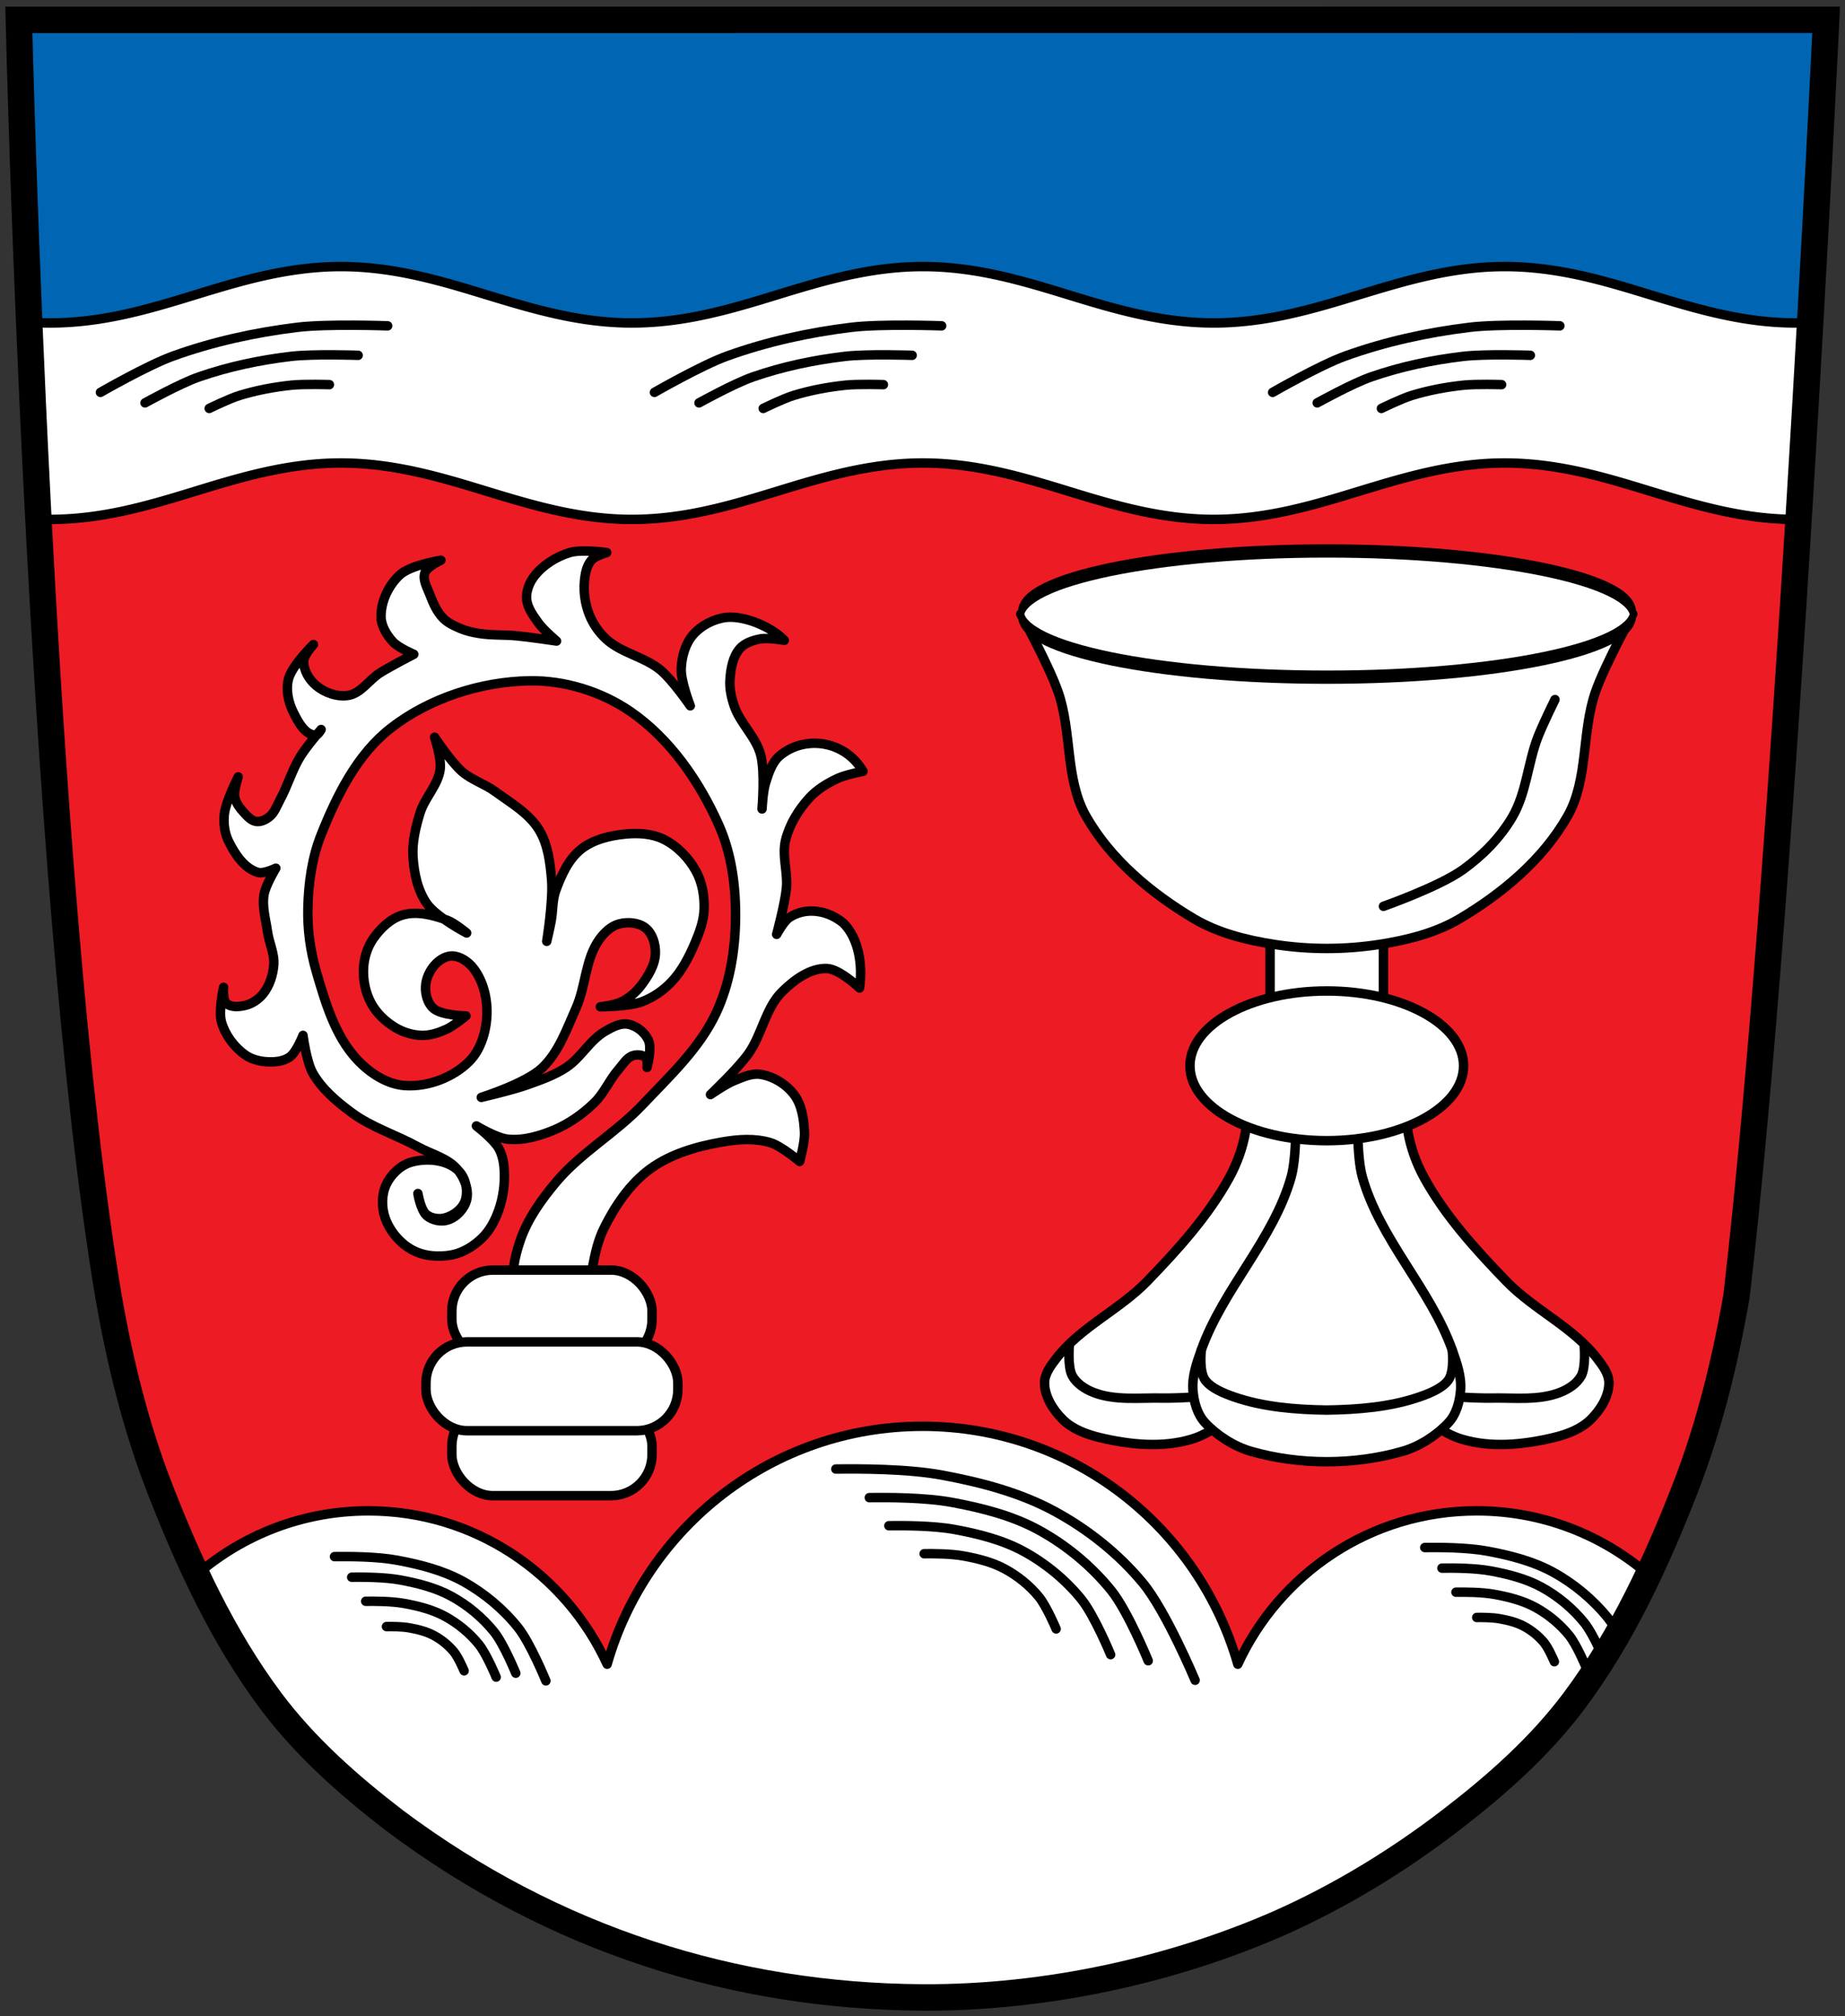
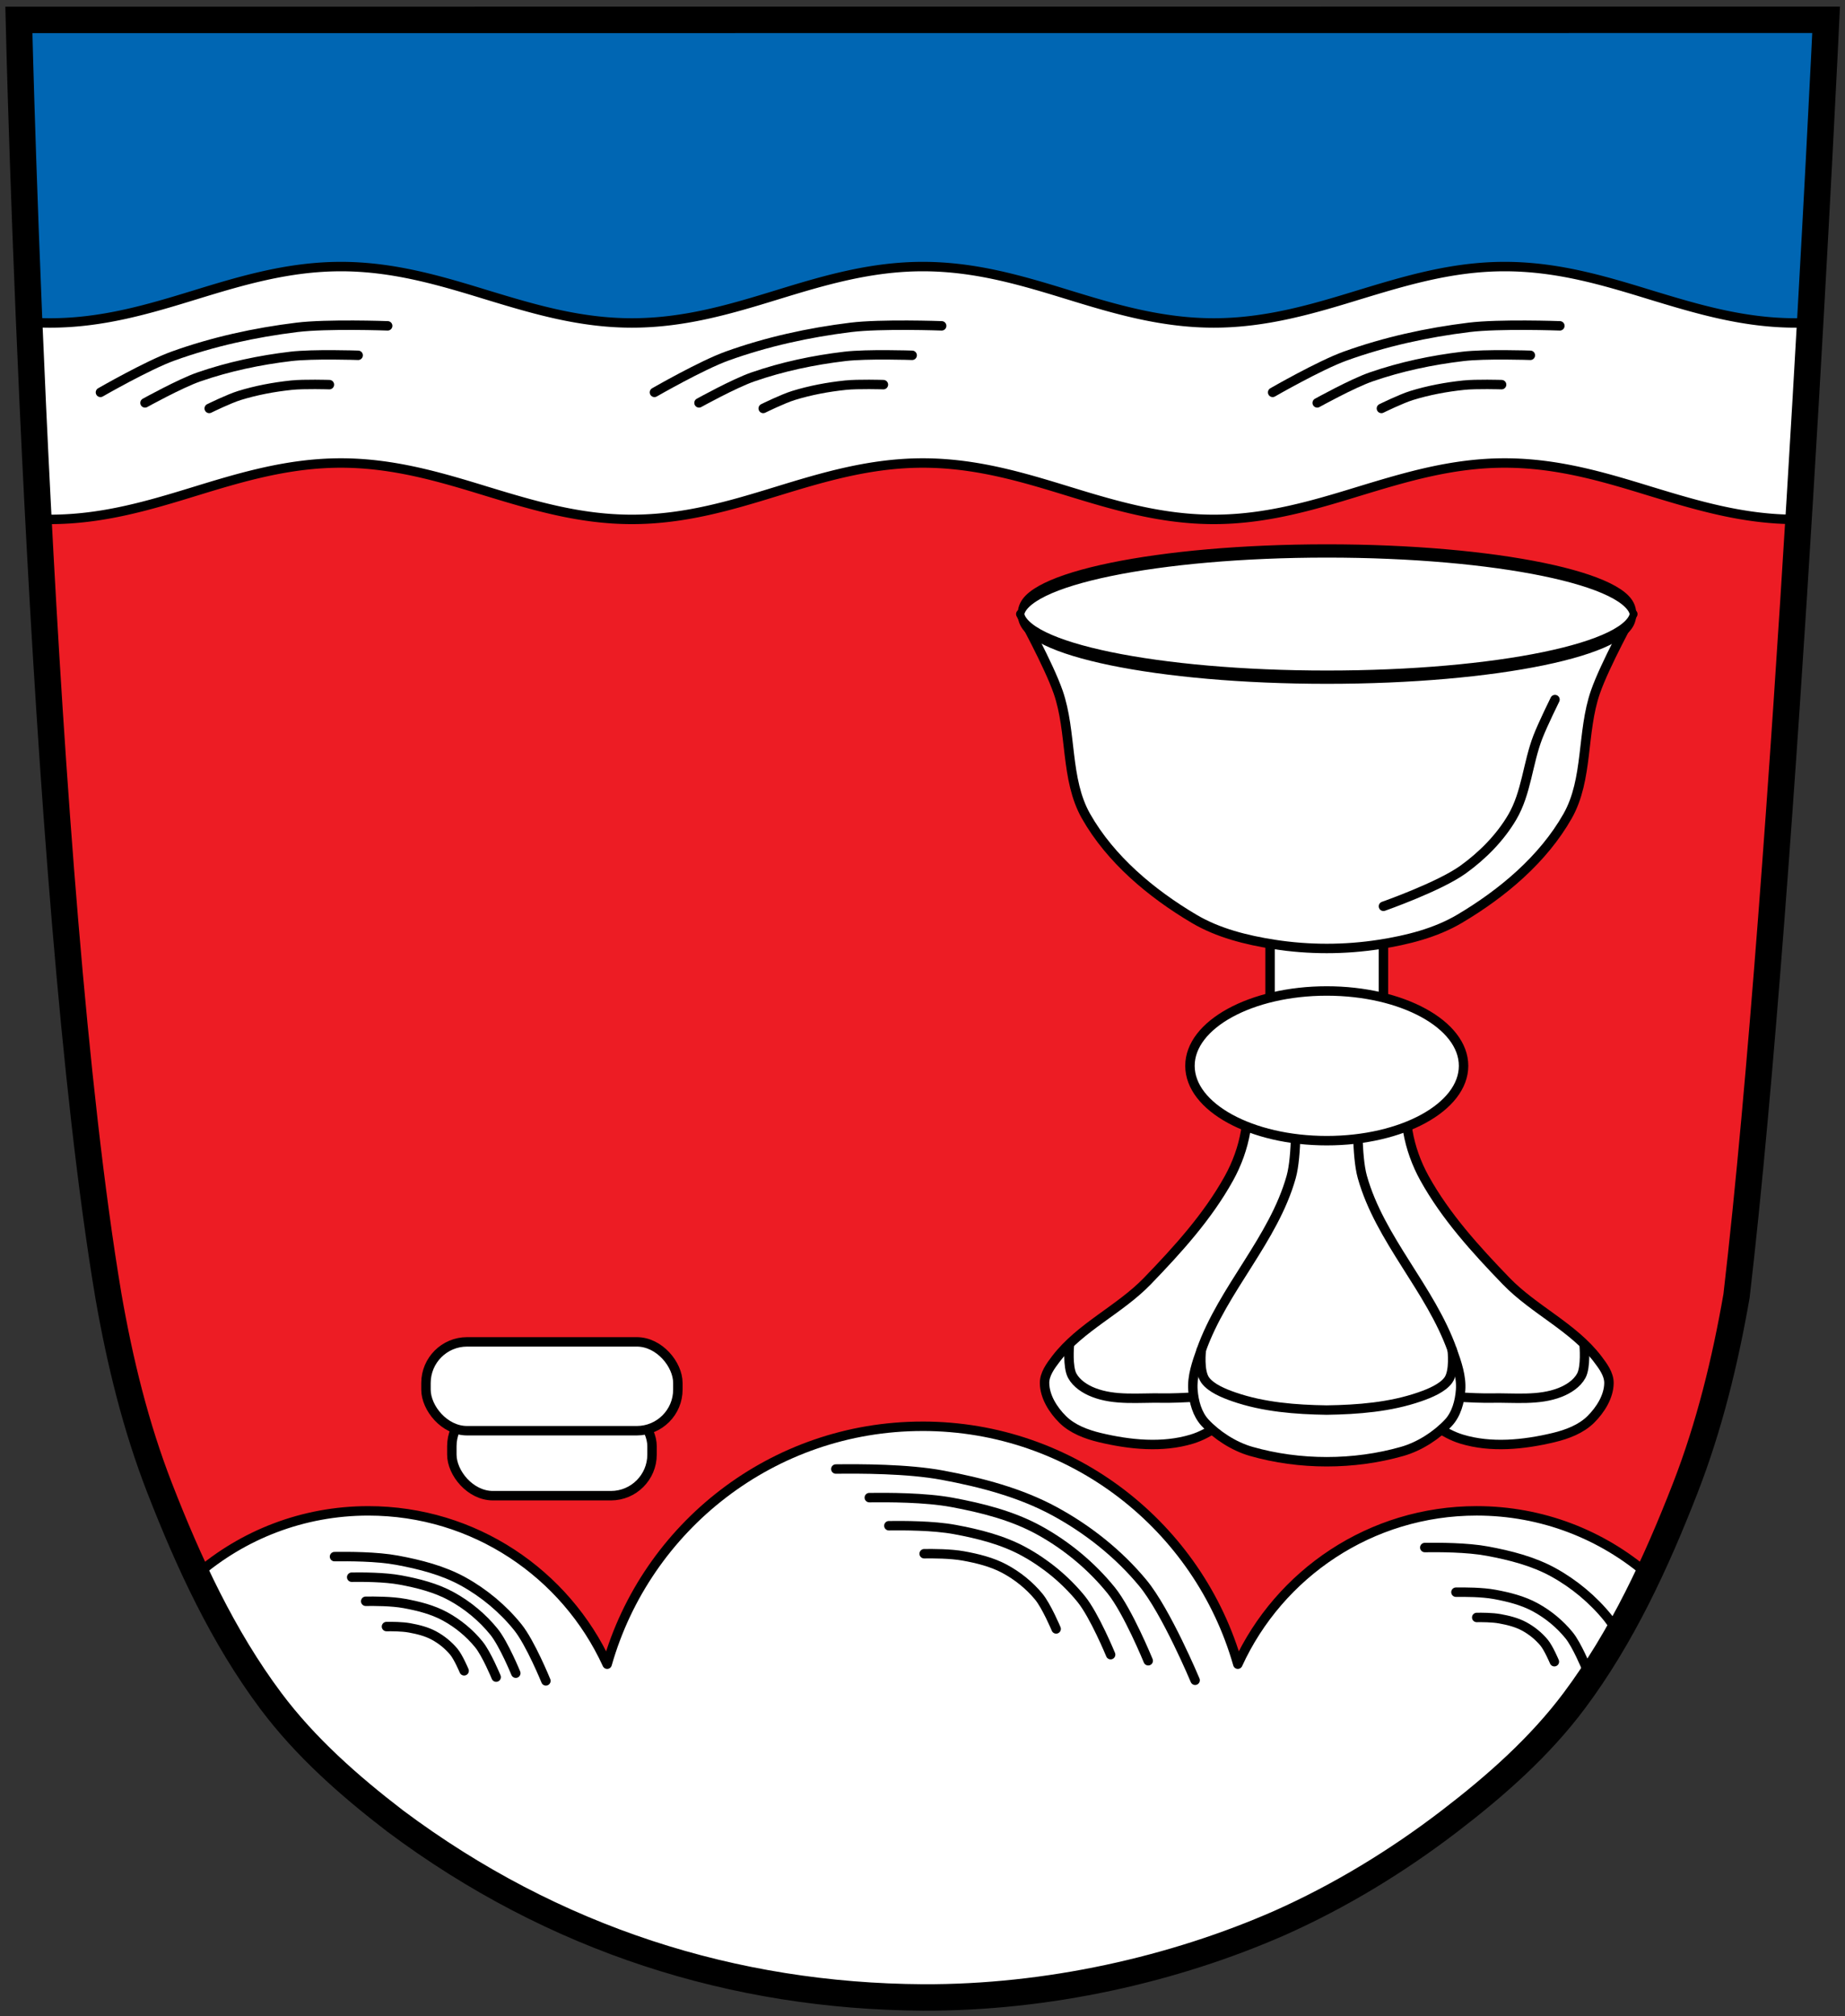
<svg xmlns="http://www.w3.org/2000/svg" xmlns:xlink="http://www.w3.org/1999/xlink" version="1.1" viewBox="0 0 977.12 1067.6">
  <rect x="0" y="0" width="977.12" height="1067.6" fill="#333333" stroke="none" />
  <defs>
    <path id="a" d="M-1214.4 179.76s24.953-14.361 38.427-19.213c21.13-7.611 43.35-12.473 65.65-15.211 15.894-1.952 48.03-.801 48.03-.801" fill="none" stroke="#000" stroke-linecap="round" stroke-linejoin="round" stroke-width="5" />
    <path id="c" d="M-1156.8 188.27s10.442-5.138 16.08-6.875c8.843-2.723 18.14-4.463 27.47-5.442 6.651-.698 20.1-.286 20.1-.286" fill="none" stroke="#000" stroke-linecap="round" stroke-linejoin="round" stroke-width="5" />
    <path id="b" d="M-1190.8 185.33s18.518-10.271 28.517-13.742c15.683-5.443 32.17-8.921 48.716-10.879 11.795-1.396 35.646-.573 35.646-.573" fill="none" stroke="#000" stroke-linecap="round" stroke-linejoin="round" stroke-width="5" />
  </defs>
  <g stroke="#000">
    <path d="M9.99 10.546s10.605 456.55 47.445 675.71c6.02 34.562 14.418 68.979 27.14 101.67 15.355 39.473 33.473 78.71 58.839 112.63 18.288 24.456 41.648 45.04 65.884 63.62 84.023 62.815 179.64 92.806 279.36 93.407 66.214.32 133.18-14.87 189.17-39.487 31.934-14.235 62.23-32.696 89.98-53.968 24.24-18.58 47.595-39.17 65.884-63.62 25.365-33.919 43.484-73.16 58.839-112.63 12.718-32.695 21.12-67.16 27.14-101.72 26.117-224.11 47.445-675.67 47.445-675.67z" fill="#ed1c24" stroke="none" />
    <path d="M967.12 10.488 10 10.547s2.014 80.596 6.807 188.61h940.08c6.015-104.78 10.236-188.67 10.236-188.67z" fill="#0066b3" stroke="none" />
    <path d="m180.55 141.14c-27.76 0-52.714 7.464-77.043 14.93s-49.032 14.932-77.041 14.932c-3.719 0-7.374-0.154-10.99-0.404a10192 10192 0 0 0 4.916 104.21c2.02 0.078 4.022 0.199 6.074 0.199 28.01 0 52.712-7.466 77.041-14.932 24.33-7.466 49.283-14.93 77.043-14.93s52.712 7.464 77.041 14.93c24.578 7.466 49.281 14.932 77.041 14.932 28.01 0 52.712-7.466 77.041-14.932 24.33-7.466 49.283-14.93 77.043-14.93 28.01 0 52.712 7.464 77.041 14.93 24.33 7.466 49.281 14.932 77.041 14.932s52.712-7.466 77.041-14.932c24.578-7.466 49.283-14.93 77.043-14.93 28.01 0 52.712 7.464 77.041 14.93 24.578 7.466 49.281 14.932 77.041 14.932 0.52 0 1.022-0.046 1.54-0.05 2.49-40.464 4.061-69.889 5.984-104.2-2.494 0.118-4.985 0.245-7.524 0.245-27.76 0-52.463-7.466-77.04-14.932-24.33-7.465-49.033-14.93-77.042-14.93-27.76 0-52.465 7.464-77.043 14.93-24.329 7.466-49.28 14.932-77.04 14.932s-52.713-7.466-77.042-14.932c-24.329-7.465-49.032-14.93-77.04-14.93-27.76 0-52.715 7.464-77.044 14.93s-49.032 14.932-77.04 14.932c-27.76 0-52.464-7.466-77.042-14.932-24.329-7.465-49.28-14.93-77.04-14.93z" fill="#fff" stroke-width="5" />
    <g stroke-linecap="round" stroke-width="5">
      <path d="m488.55 755.17c-79.36 0-146.29 53.25-167 125.97-21.966-47.912-70.34-81.19-126.5-81.19-34.768 0-66.55 12.755-90.94 33.844 38.012 83.497 118.63 149.24 195.12 184.37 33.818 14.97 69.896 25.08 106.22 32.09 185.86 31.104 388.94-57.657 467.54-216.5-24.382-21.08-56.18-33.813-90.94-33.813-56.16 0-104.53 33.28-126.5 81.19-20.712-72.72-87.64-125.97-167-125.97z" fill="#fff" stroke-linejoin="round" />
      <g fill="none">
        <path d="m632.94 889.64s-15.26-36.456-27.672-51.47c-12.803-15.483-29.12-28.432-46.778-38.01-18.266-9.902-38.913-15.276-59.34-19.09-18.537-3.46-43.831-3.411-56.48-3.269" />
        <path d="m608.1 879.32s-10.777-26.351-19.618-37.28c-10.412-12.866-23.643-23.844-38.18-31.826-14.12-7.754-30.21-11.798-46.07-14.742-14.39-2.672-34.03-2.634-43.844-2.525" />
        <path d="m588.19 876.08s-8.569-20.826-15.599-29.461c-8.279-10.169-18.799-18.845-30.357-25.15-11.228-6.129-24.02-9.324-36.627-11.651-11.442-2.112-27.06-2.082-34.861-1.996" />
        <path d="m559.34 862.46s-5.1-12.146-9.283-17.18c-4.927-5.931-11.188-10.991-18.07-14.67-6.682-3.574-14.295-5.438-21.797-6.795-6.809-1.232-16.1-1.214-20.746-1.164m-200.34 67.319s-8.167-20.07-14.867-28.395c-7.891-9.801-17.917-18.16-28.933-24.24-10.702-5.907-22.893-8.987-34.91-11.23-10.905-2.036-25.787-2.01-33.23-1.923" />
        <path d="m273.16 885.89s-6.34-15.503-11.542-21.93c-6.126-7.569-13.91-14.03-22.462-18.724-8.308-4.562-17.773-6.941-27.1-8.673-8.466-1.572-20.02-1.55-25.794-1.485" />
        <path d="m262.77 887.98s-5.04-12.253-9.177-17.332c-4.871-5.982-11.06-11.09-17.86-14.798-6.606-3.606-14.13-5.486-21.548-6.855-6.732-1.242-15.917-1.225-20.509-1.174" />
        <path d="M245.8 884.64s-3-7.146-5.461-10.11c-2.899-3.489-6.582-6.466-10.629-8.631-3.931-2.103-8.41-3.199-12.824-3.998-4.01-.725-9.473-.714-12.205-.685m653.89 6.794c-2.229-4.273-4.664-8.433-6.931-11.248-7.891-9.801-17.917-18.16-28.933-24.24-10.702-5.907-22.893-8.987-34.909-11.23-10.905-2.036-25.787-2.01-33.23-1.923" />
-         <path d="m850.56 881.08s-6.34-15.503-11.542-21.93c-6.126-7.569-13.91-14.03-22.462-18.724-8.308-4.562-17.773-6.941-27.1-8.673-8.466-1.572-20.02-1.55-25.794-1.485" />
        <path d="m840.17 883.17s-5.04-12.253-9.177-17.332c-4.871-5.982-11.06-11.09-17.86-14.798-6.606-3.606-14.13-5.486-21.548-6.855-6.732-1.242-15.917-1.225-20.509-1.174" />
        <path d="M823.2 879.816s-3-7.146-5.461-10.11c-2.899-3.489-6.582-6.466-10.629-8.631-3.931-2.103-8.41-3.199-12.824-3.998-4.01-.725-9.473-.714-12.205-.685" />
      </g>
    </g>
    <path d="M9.99 10.546s10.605 456.55 47.445 675.71c6.02 34.562 14.418 68.979 27.14 101.67 15.355 39.473 33.473 78.71 58.839 112.63 18.288 24.456 41.648 45.04 65.884 63.62 84.023 62.815 179.64 92.806 279.36 93.407 66.214.32 133.18-14.87 189.17-39.487 31.934-14.235 62.23-32.696 89.98-53.968 24.24-18.58 47.595-39.17 65.884-63.62 25.365-33.919 43.484-73.16 58.839-112.63 12.718-32.695 21.12-67.16 27.14-101.72 26.117-224.11 47.445-675.67 47.445-675.67z" fill="none" stroke-width="14" />
  </g>
  <g transform="translate(1267.6 27.986)">
    <use width="100%" height="100%" xlink:href="#a" />
    <use width="100%" height="100%" xlink:href="#b" />
    <use width="100%" height="100%" xlink:href="#c" />
  </g>
  <g transform="translate(1561 27.986)">
    <use width="100%" height="100%" xlink:href="#a" />
    <use width="100%" height="100%" xlink:href="#b" />
    <use width="100%" height="100%" xlink:href="#c" />
  </g>
  <g transform="translate(1888.4 27.986)">
    <use width="100%" height="100%" xlink:href="#a" />
    <use width="100%" height="100%" xlink:href="#b" />
    <use width="100%" height="100%" xlink:href="#c" />
  </g>
  <g stroke="#000">
    <g stroke-width="5">
      <g fill="#fff" stroke-linejoin="round">
        <path d="m672.64 479.86h60.04v68.848h-60.04z" stroke-linecap="round" />
        <path d="M692.08 583.416c-2.402 0-19.594 1.219-19.594 1.219l-12.813.406s.792 9.398 0 14c-1.489 8.65-4.558 17.13-8.813 24.813-11.232 20.267-27.12 37.776-43.22 54.44-14.734 15.245-35.573 24.366-48.44 41.22-2.861 3.748-6.06 8.097-6 12.813.091 7.16 4.51 14.177 9.594 19.219 5.169 5.126 12.545 7.894 19.625 9.594 15.823 3.8 33.25 5.563 48.813.813 9.803-2.992 18.357-9.976 25.22-17.594 18.266-20.279 32.08-45.43 39.625-71.66 4.725-16.438 2.947-34.15 2.813-51.25-.074-9.496.505-19.246-2-28.406-.945-3.453-2.411-9.625-4.813-9.625zm21.12 0c-2.402 0-3.868 6.172-4.813 9.625-2.505 9.16-1.926 18.91-2 28.406-.134 17.1-1.913 34.812 2.813 51.25 7.54 26.23 21.359 51.38 39.625 71.66 6.861 7.618 15.415 14.601 25.22 17.594 15.564 4.751 32.989 2.987 48.813-.813 7.08-1.7 14.456-4.468 19.625-9.594 5.084-5.04 9.534-12.06 9.625-19.219.06-4.715-3.17-9.06-6.03-12.813-12.864-16.853-33.672-25.974-48.41-41.22-16.1-16.662-32.02-34.17-43.25-54.44-4.255-7.678-7.323-16.16-8.813-24.813-.792-4.602 0-14 0-14l-12.813-.406s-17.192-1.219-19.594-1.219z" />
      </g>
      <path d="M838.99 712.466s1.019 11.273-1.548 15.962c-2.281 4.168-6.785 7.07-11.208 8.806-11.34 4.452-24.24 2.757-36.425 3-9.471.19-28.394-1.196-28.394-1.196M566.33 712.466s-1.019 11.273 1.548 15.962c2.281 4.168 6.785 7.07 11.208 8.806 11.34 4.452 24.24 2.757 36.425 3 9.471.19 28.394-1.196 28.394-1.196" fill="none" stroke-linecap="round" />
      <g fill="#fff" stroke-linejoin="round">
        <path d="M686.22 588.316s.743 23.642-2.406 34.844c-9.319 33.15-36.08 59.22-47.625 91.66-2.422 6.804-4.953 14.02-4.406 21.22.464 6.104 2.241 12.733 6.406 17.219 6.094 6.563 15.193 12.555 24.406 15.188 25.671 7.335 54.42 7.328 80.09 0 9.222-2.632 18.344-8.625 24.438-15.188 4.165-4.486 5.943-11.11 6.406-17.219.547-7.202-1.984-14.415-4.406-21.22-11.546-32.44-38.31-58.51-47.625-91.66-3.149-11.201-2.406-34.844-2.406-34.844s-12.168-.364-16.438 3.219c-.006-.005-.025.005-.031 0-4.27-3.583-16.406-3.219-16.406-3.219zm-99.93-273.47c-7.368.03-14.68.446-21.906 1.781-8.275 1.529-23.781 8.5-23.781 8.5s14.808 26.88 19.813 41.31c7.349 21.19 3.658 46.14 14.719 65.66 12.965 22.875 34.565 40.938 57.19 54.34 12.779 7.572 27.762 11.301 42.44 13.594 18.381 2.872 37.431 2.87 55.813 0 14.686-2.293 29.682-6.02 42.469-13.594 22.616-13.403 44.19-31.469 57.16-54.34 11.06-19.515 7.37-44.46 14.719-65.66 5-14.433 19.813-41.31 19.813-41.31s-15.506-6.971-23.781-8.5c-16.518-3.053-33.578-1.286-50.37-1.125-24.08.231-63.731 2.141-87.91 3.406-24.18-1.265-63.832-3.175-87.91-3.406-9.448-.091-18.996-.695-28.469-.656z" />
        <path d="m775.11 564.32c0 21.886-32.437 39.627-72.45 39.627-40.01 0-72.45-17.742-72.45-39.628s32.437-39.628 72.45-39.628c40.01 0 72.45 17.742 72.45 39.628z" stroke-linecap="round" />
      </g>
    </g>
    <g stroke-linecap="round">
      <path transform="matrix(1.01 0 0 2 1239.3 -282.33)" d="m-370.78 303.73c0 9.227-71.824 16.707-160.42 16.707-88.6 0-160.42-7.48-160.42-16.707s71.824-16.707 160.42-16.707c88.6 0 160.42 7.48 160.42 16.707z" fill="#fff" stroke-linejoin="round" stroke-width="3.518" />
      <g fill="none" stroke-width="5">
        <path d="m732.68 479.86s29.602-10.397 42.16-19.446c10.288-7.416 19.609-16.807 26.04-27.738 7.534-12.807 8.223-28.598 13.586-42.46 2.621-6.772 9.06-19.813 9.06-19.813m-187.3 344.42s-1.376 11.273 2.091 15.962c3.081 4.168 9.624 6.892 15.14 8.806 15.65 5.432 32.75 6.757 49.2 7m66.433-31.771s1.376 11.273-2.091 15.962c-3.081 4.168-9.624 6.892-15.14 8.806-15.65 5.432-32.75 6.757-49.2 7" />
      </g>
    </g>
    <g fill="#fff" stroke-linejoin="round" stroke-width="5">
-       <path d="M309.51 689.47c4.297-12.777 4.353-27.02 10.329-39.1 5.865-11.861 13.69-23.509 24.345-31.354 10.997-8.097 24.904-12.05 38.36-14.386 8.359-1.454 17.328-2.081 25.451.369 5.878 1.769 15.492 9.96 15.492 9.96s2.859-10.264 2.582-15.492c-.364-6.881-1.368-14.429-5.533-19.919-4.169-5.493-10.893-9.63-17.702-10.696-4.744-.743-9.562 1.53-14.02 3.32-4.5 1.808-12.541 7.377-12.541 7.377s14.217-13.493 19.919-21.392c7.396-10.249 9.148-24.44 18.2-33.27 6.304-6.15 14.683-12.374 23.486-12.1 6.724.207 17.337 10.329 17.337 10.329 1.768-12.297-.44-26.205-8.484-34.307-8.443-7.032-20.115-8.746-28.771-2.952-3.039 2.091-6.64 8.856-6.64 8.856s4.358-16.09 5.164-24.345c.837-8.567-2.504-17.482-.369-25.824 2.103-8.214 6.801-15.891 12.541-22.13 4.132-4.493 9.587-7.755 15.12-10.329 4.166-1.937 13.279-3.688 13.279-3.688-9.75-16.685-31.287-19.212-44.259-8.115-4.04 3.574-5.764 9.244-7.377 14.386-1.375 4.38-1.845 13.648-1.845 13.648s1.743-19.507-.738-28.771c-2.532-9.461-10.872-16.546-14.02-25.824-1.519-4.48-2.571-9.301-2.213-14.02.429-5.661 1.444-11.941 5.164-16.23 2.595-2.991 6.814-4.392 10.696-5.164 4.228-.841 12.91.738 12.91.738-6.818-7.2-20.962-13.072-30.616-12.172-6.61.763-13.341 4.2-17.702 9.222-4.108 4.726-5.945 11.453-6.271 17.702-.356 6.82 4.795 19.919 4.795 19.919s-9.362-13.571-15.598-18.812c-8.534-7.173-20.837-9.04-29.04-16.599-3.838-3.536-6.944-8.05-8.856-12.91-2.137-5.438-3.061-11.51-2.582-17.337.328-3.992 1.079-8.396 3.688-11.434 1.97-2.294 8.115-4.057 8.115-4.057s-13.314-1.889-19.551 0c-7.213 2.184-14.208 6.573-18.812 12.541-2.541 3.295-4.309 7.651-4.057 11.803.289 4.776 3.495 9.01 6.271 12.91 2.622 3.683 9.591 9.591 9.591 9.591s-13.843-2.059-20.804-2.74c-6.818-.667-13.75-.202-20.507-1.317-3.266-.539-6.543-1.287-9.591-2.582-3.299-1.401-6.726-2.959-9.222-5.533-3.333-3.438-5.296-8.07-7.01-12.541-1.398-3.649-3.893-7.754-2.582-11.434 1.206-3.383 8.484-6.64 8.484-6.64s-16.1 2.526-21.763 7.746c-5.947 5.484-10.03 14.04-9.96 22.13.045 4.895 2.985 9.65 6.271 13.279 2.887 3.189 11.07 6.64 11.07 6.64s-12.08 6.219-17.835 9.82c-5.83 3.656-10.05 10.84-16.844 11.94-5.836.946-12.43-1.376-16.968-5.164-3.715-3.101-6.768-8.07-6.64-12.91.09-3.415 5.164-8.856 5.164-8.856s-11.493 11.08-13.279 18.443c-1.378 5.678-.006 12.1 2.582 17.337 2.504 5.067 6.152 12.13 11.803 12.172 1.391.011 2.951-2.951 2.951-2.951s-7.921 9.217-11.07 14.386c-4.375 7.19-6.677 15.477-10.696 22.87-1.662 3.057-2.833 6.658-5.533 8.856-1.932 1.57-4.542 2.92-7.01 2.582-2.704-.371-4.799-2.778-6.64-4.795-2.117-2.321-4.228-5.02-4.795-8.115-.653-3.556 1.845-10.696 1.845-10.696s-6.678 12.873-7.377 19.919c-.468 4.707.14 9.767 2.213 14.02 3.318 6.802 8.254 14.388 15.492 16.599 3.138.959 9.591-2.213 9.591-2.213s-5.439 8.966-6.271 14.02c-1.064 6.458.932 13.07 1.845 19.551.836 5.946 3.816 11.721 3.32 17.702-.443 5.352-2.194 10.92-5.533 15.12-2.375 2.991-5.875 5.384-9.591 6.271-3.249.775-7.526 1.182-9.96-1.107-2.091-1.967-1.476-8.484-1.476-8.484s-2.827 12.53-1.107 18.443c1.993 6.848 6.717 13.22 12.541 17.337 3.556 2.515 8.186 3.565 12.541 3.688 3.786.108 7.997-.365 11.07-2.582 3.625-2.616 7.01-11.434 7.01-11.434s1.787 13.95 5.164 19.919c4.84 8.55 12.748 15.199 20.656 21.03 10.579 7.798 23.529 11.736 35.04 18.07 7.242 3.986 16.329 6.01 21.392 12.541 3.29 4.245 5.681 10.27 4.423 15.492-1.138 4.737-5.326 9.202-9.96 10.696-3.58 1.154-8.167.185-11.07-2.213-3.272-2.707-4.795-11.803-4.795-11.803s1.354 8.547 4.423 11.07c2.611 2.141 6.701 2.726 9.96 1.845 4.545-1.229 9.237-4.746 10.696-9.222 1.684-5.16.249-12.13-3.688-15.861-6.127-5.811-16.827-6.744-24.948-4.423-5.706 1.629-10.745 6.512-13.245 11.894-2.475 5.326-2.479 12.07-.541 17.616 2.447 7 7.86 13.446 14.386 16.968 6.21 3.354 14.1 3.939 21.03 2.582 5.942-1.164 11.51-4.639 15.861-8.856 4.119-3.992 6.94-9.347 8.856-14.755 2.359-6.672 3.325-13.958 2.951-21.03-.214-4.05-.953-8.274-2.951-11.803-2.742-4.842-11.803-11.803-11.803-11.803s10.625 6.394 16.599 7.01c8.228.847 16.705-1.626 24.345-4.795 7.938-3.293 15.199-8.426 21.392-14.386 5.262-5.066 8.095-12.214 12.91-17.702 2.351-2.681 4.338-6.331 7.746-7.377 2.144-.658 5.072-.498 6.64 1.107 1.216 1.244.738 5.164.738 5.164s2.715-10.01.738-14.386c-1.875-4.147-6.228-7.633-10.696-8.484-4.165-.793-8.496 1.577-12.172 3.689-8.148 4.679-12.818 13.999-20.656 19.18-6.29 4.158-13.555 6.686-20.656 9.222-7.921 2.829-24.345 6.64-24.345 6.64s23.411-7.384 32.09-15.492c8.891-8.307 13.1-20.617 18.07-31.723 5.2-11.598 4.862-25.744 12.172-36.15 2.617-3.724 6.295-7.327 10.696-8.484 4.575-1.202 10.334-.755 14.02 2.213 3.698 2.98 5.282 8.531 5.164 13.279-.156 6.327-3.908 12.304-7.746 17.337-2.702 3.539-6.333 6.512-10.329 8.484-3.396 1.676-11.07 2.582-11.07 2.582s14.904-.067 21.763-2.582c5.874-2.153 11.313-5.851 15.651-10.36 5.676-5.901 9.544-13.46 12.753-20.993 2.443-5.734 4.653-11.843 4.795-18.07.154-6.756-1.034-13.897-4.3-19.813-3.895-7.06-10.02-13.394-17.263-16.933-6.079-2.974-13.385-3.384-20.12-2.719-8.281.817-17.12 2.902-23.608 8.115-6.624 5.326-10.369 13.779-13.279 21.763-1.88 5.158-1.481 10.883-2.479 16.282-.66 3.574-2.317 10.643-2.317 10.643s3.479-21.643 2.582-32.461c-.755-9.09-1.877-18.773-6.64-26.558-5.37-8.772-14.933-14.226-23.24-20.287-5.569-4.066-12.526-6.145-17.702-10.696-5.784-5.083-14.386-18.07-14.386-18.07s3.693 11.275 2.951 16.968c-1.102 8.456-8.223 15.07-10.696 23.24-2.276 7.506-4.208 15.413-3.688 23.24.57 8.579 2.432 17.682 7.377 24.714 5.01 7.122 21.03 15.492 21.03 15.492s-6.487-5.373-10.369-6.784c-7.385-2.684-15.855-4.93-23.411-2.772-6.42 1.834-11.827 7.03-15.648 12.509-3.114 4.468-4.867 10.06-5.164 15.492-.35 6.405.988 13.179 4.057 18.812 2.912 5.343 7.67 9.811 12.91 12.91 4.188 2.474 9.154 3.97 14.02 4.057 4.421.079 8.834-1.415 12.866-3.23 3.82-1.72 10.373-7.095 10.373-7.095s-12.914-.1-17.337-4.057c-3.01-2.697-4.231-7.394-4.057-11.434.191-4.45 2.386-9.02 5.533-12.172 2.291-2.299 5.612-4.237 8.856-4.057 4.295.238 8.458 3.218 11.07 6.64 5.264 6.903 7.454 16.413 7.01 25.08-.449 8.711-3.358 18.244-9.591 24.345-8.618 8.436-21.907 13.412-33.936 12.541-9.493-.687-18.569-6.708-25.08-13.648-11.783-12.555-16.959-30.31-21.763-46.846-3.151-10.836-4.697-22.285-4.423-33.566.314-13.12 2.155-26.54 7.01-38.731 8.314-20.879 19.14-42.65 36.887-56.44 20.418-15.866 47.551-24.635 73.4-25.08 18.631-.323 38.13 5.683 53.49 16.23 20.944 14.383 36.511 36.915 46.846 60.13 6.858 15.401 9.09 32.937 8.856 49.799-.242 16.95-3.099 34.464-10.329 49.799-8.873 18.828-24.78 33.582-39.1 48.693-14.08 14.851-32.622 25.24-45.74 40.943-7.678 9.194-14.939 19.282-18.812 30.616-2.96 8.66-5.191 18.423-2.951 27.3 1.169 4.63 3.889 9.581 8.115 11.803 7.726 4.064 18.936 4.858 26.19 0 1.878-1.258 1.861-4.128 2.582-6.271z" />
      <g transform="translate(1282.3 28.827)" stroke-linecap="round">
        <rect x="-1043" y="715.13" width="106.02" height="47.962" rx="21.765" />
-         <rect x="-1043" y="643.63" width="106.02" height="47.962" rx="21.765" />
        <rect x="-1056.7" y="681.65" width="133.4" height="47.04" rx="21.765" />
      </g>
    </g>
  </g>
</svg>